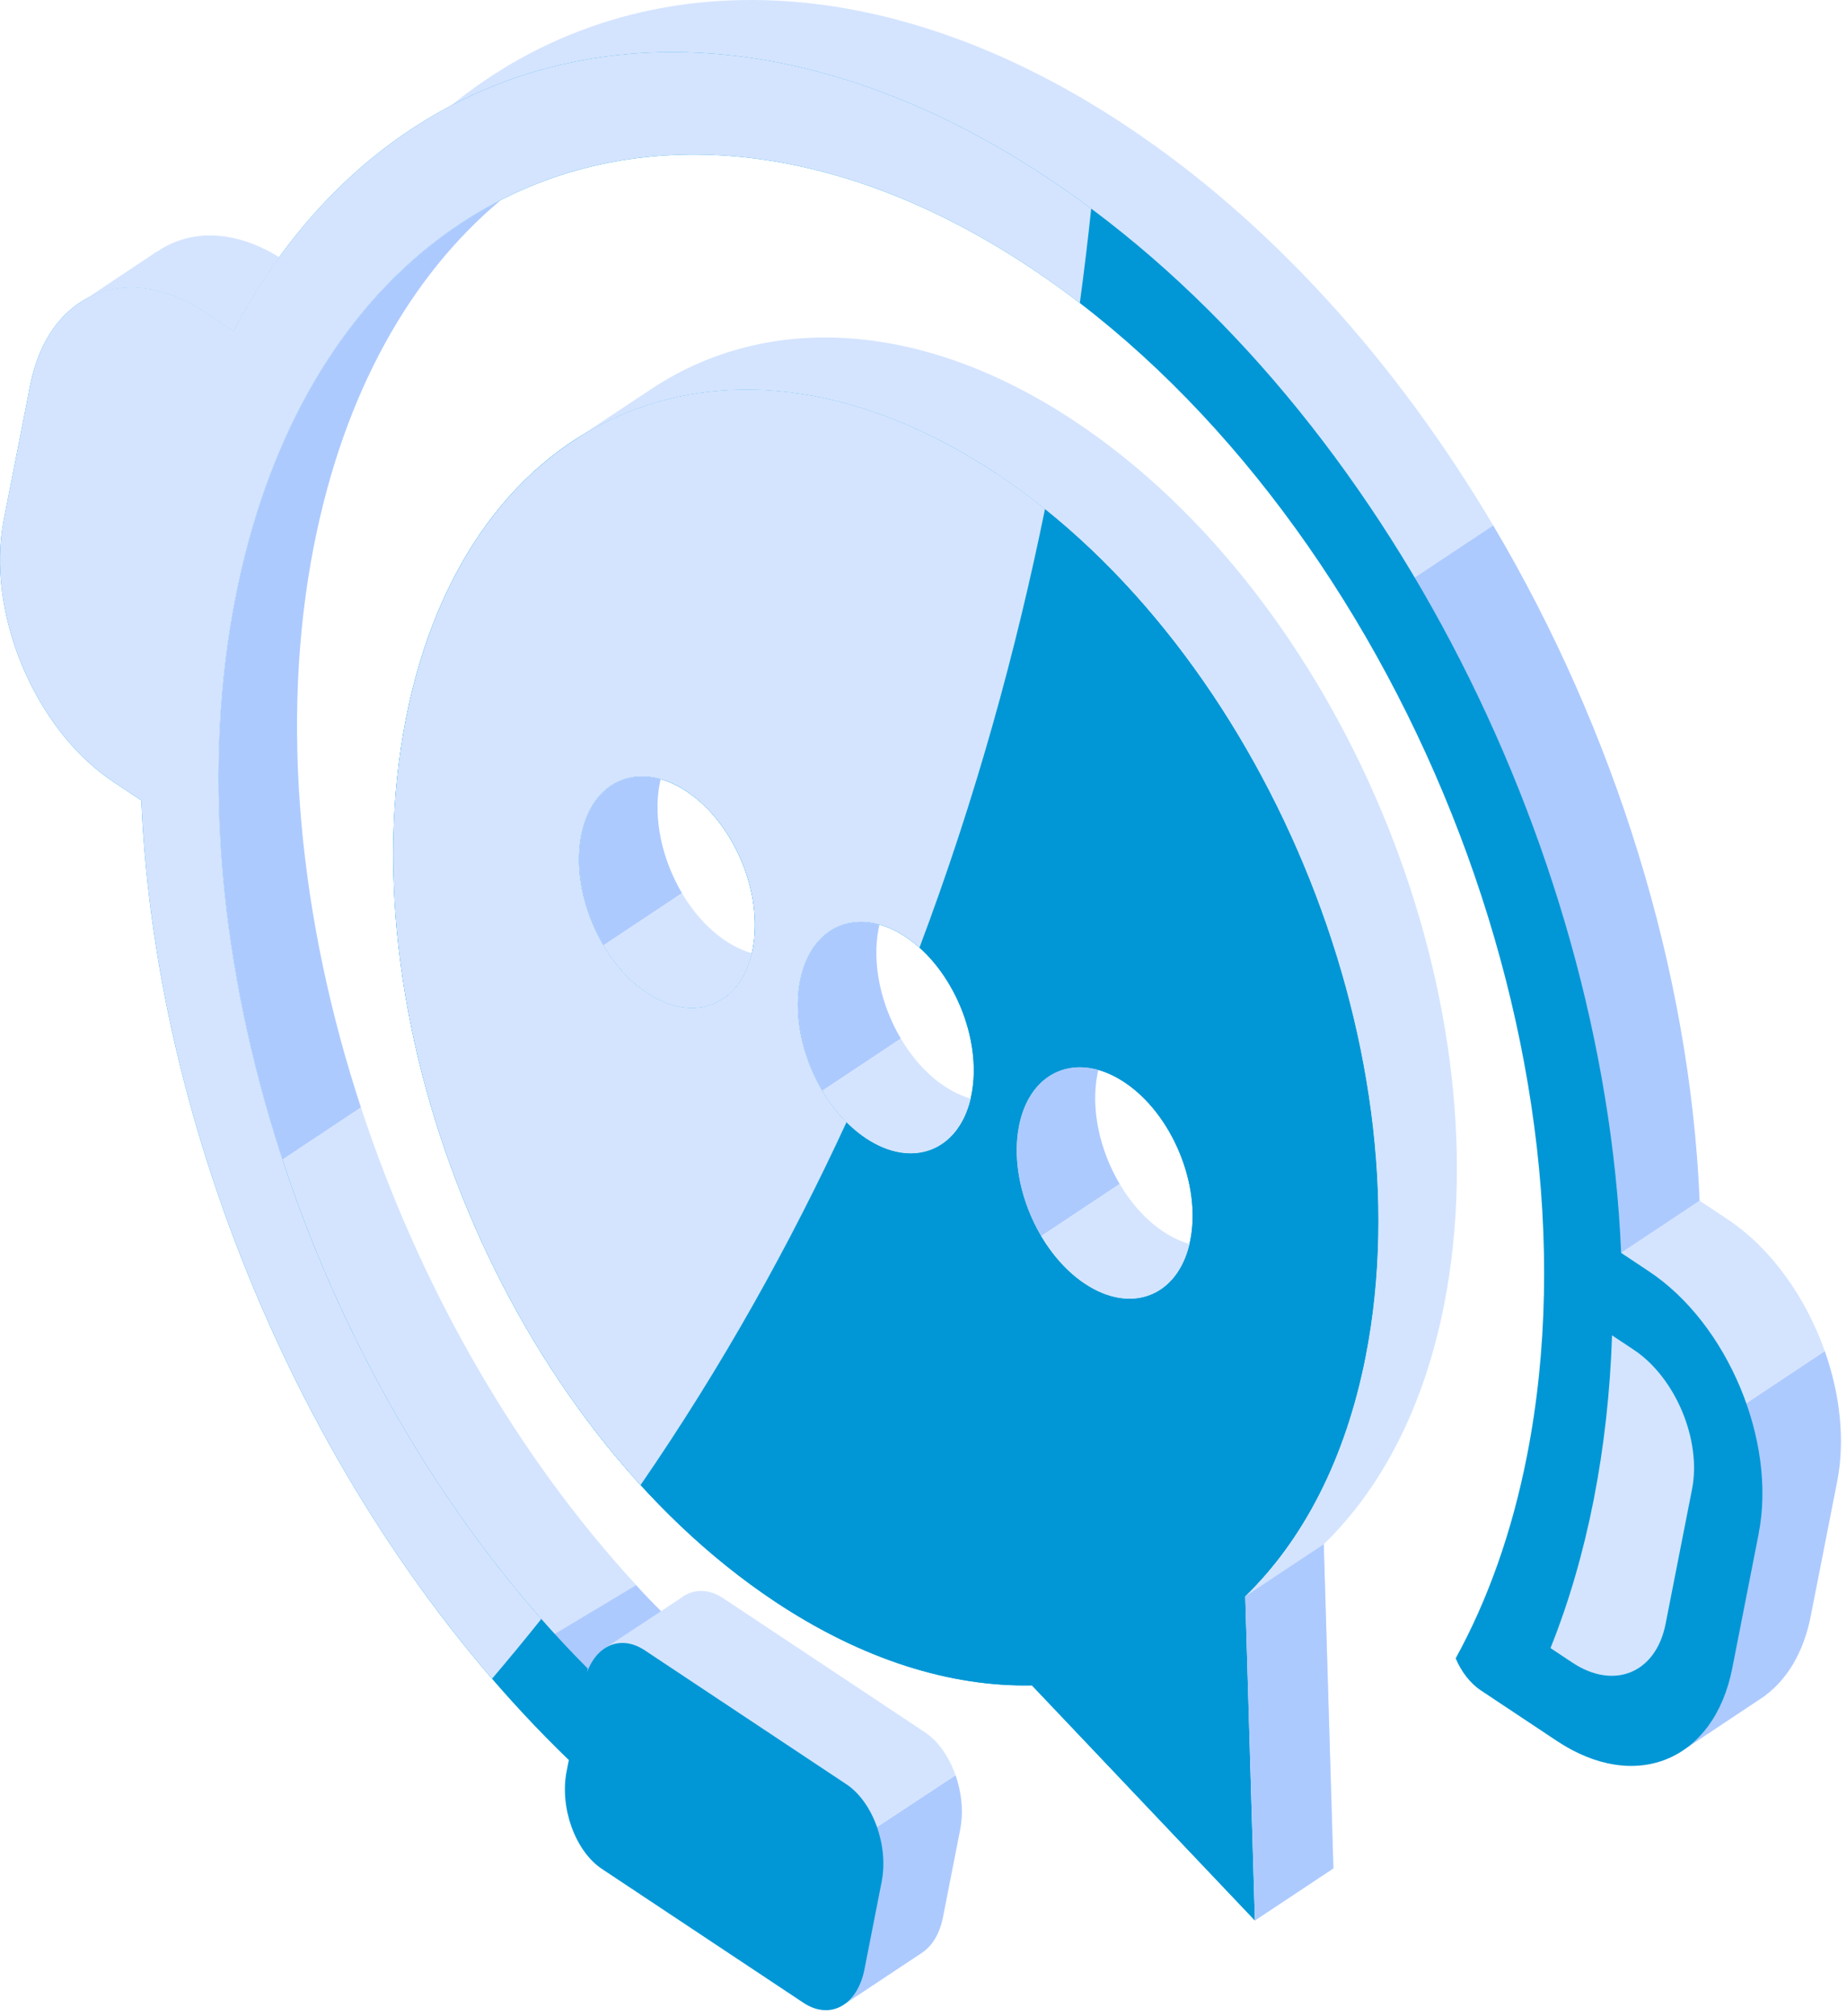
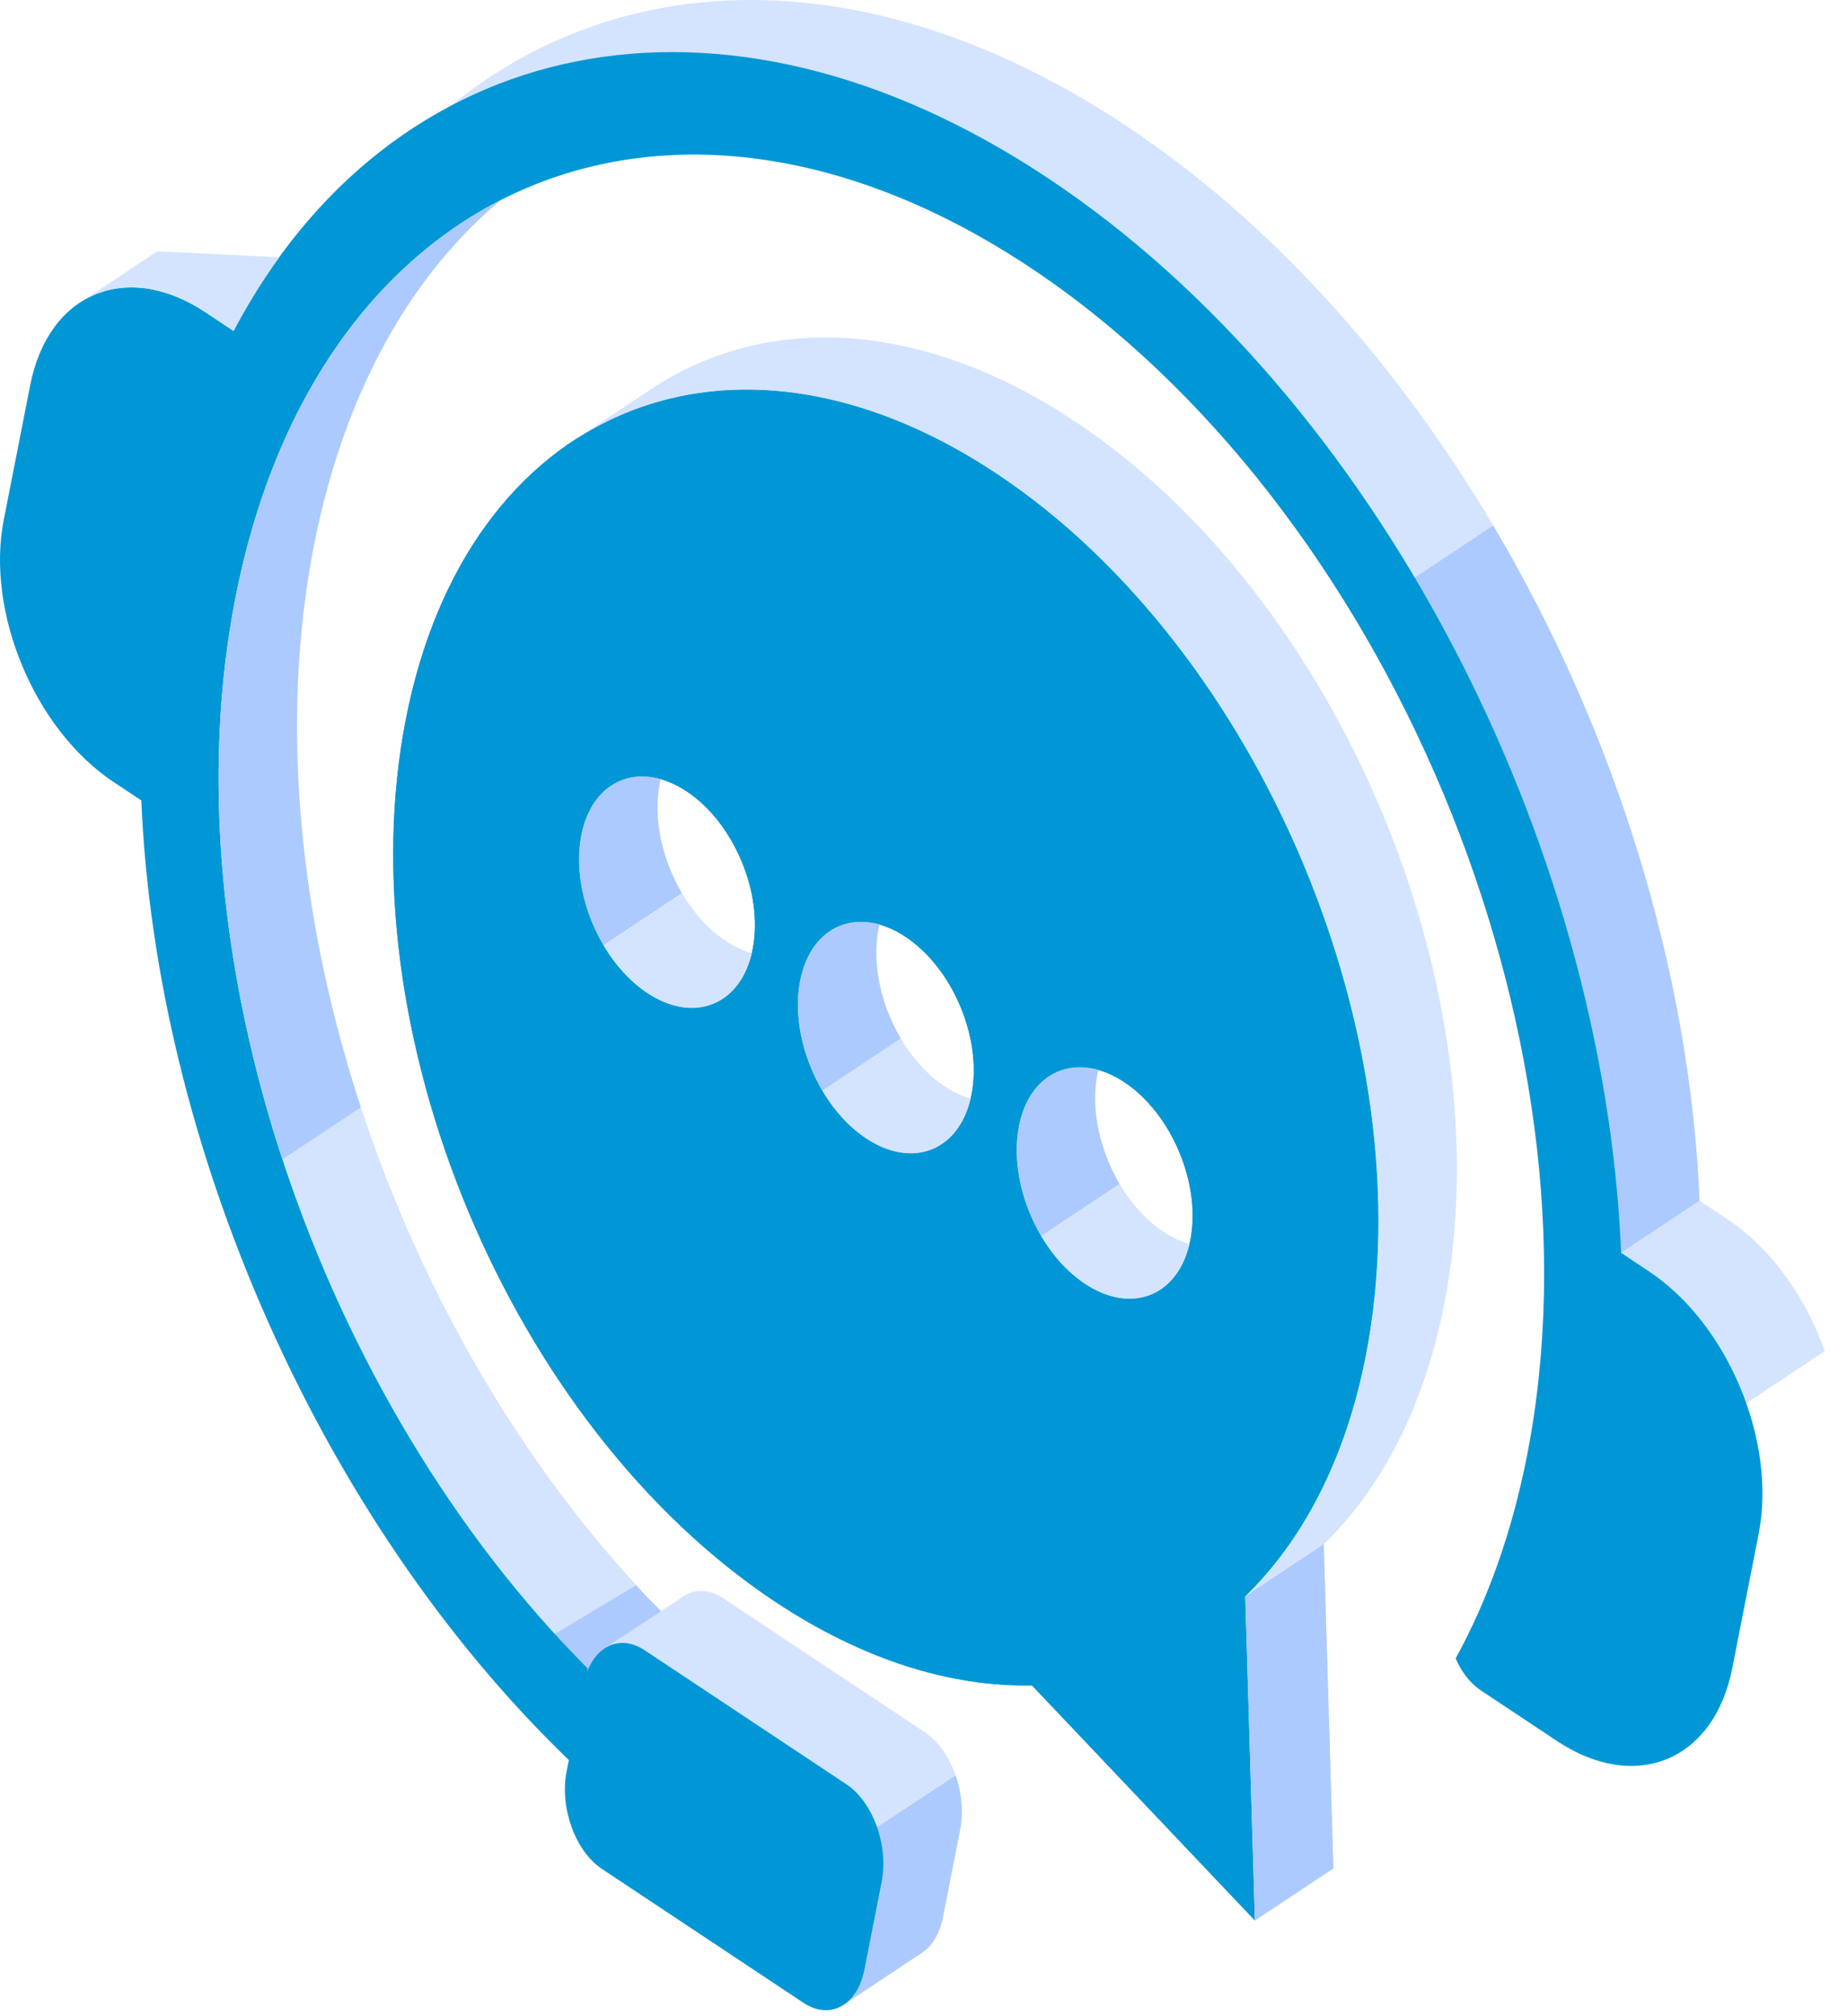
<svg xmlns="http://www.w3.org/2000/svg" width="229" height="250" viewBox="0 0 229 250" fill="none">
  <path d="M147.506 192.978L59.042 134.194C57.248 133.001 55.795 129.806 55.795 127.053C55.795 124.301 57.248 123.038 59.042 124.228L147.506 183.012C149.299 184.205 150.753 187.4 150.753 190.152C150.753 192.905 149.299 194.167 147.506 192.978Z" fill="#D4E4FF" />
  <path d="M105.459 239.295L104.769 248.471L114.351 242.114H114.341C115.562 241.301 116.507 239.8 116.914 237.732L119.048 226.862C119.477 224.673 119.226 222.265 118.475 220.117L97.452 233.97L105.459 239.292V239.295Z" fill="#ADCAFF" />
-   <path d="M226.242 167.526L195.16 188.18C193.732 192.107 192.075 195.778 190.211 199.171C190.892 200.785 191.983 202.249 193.35 203.157L199.303 207.113L202.766 209.415C205.059 210.938 207.346 211.86 209.54 212.259L208.91 216.878L217.866 210.92C217.897 210.901 217.926 210.876 217.958 210.857L218.883 210.243L218.858 210.235C221.586 208.208 223.625 204.877 224.506 200.386L227.784 183.689C228.786 178.583 228.134 172.87 226.245 167.526H226.242Z" fill="#ADCAFF" />
  <path d="M214.199 151.195L210.733 148.889C210.733 148.889 210.733 148.889 210.733 148.886L198.868 156.769L200.967 158.695C200.664 163.91 200.041 169.042 199.058 174.041C198.069 179.077 196.759 183.791 195.163 188.183L226.245 167.53C223.889 160.872 219.611 154.793 214.202 151.195H214.199Z" fill="#D4E4FF" />
  <path d="M118.472 220.121L97.451 233.974L84.365 225.281C81.061 223.089 79.102 217.676 79.983 213.196L80.26 211.78C79.21 210.769 78.174 209.734 77.15 208.683L76.44 213.276L62.985 202.651L37.249 164.119L31.868 145.888L44.754 137.327C51.734 158.588 63.014 178.751 77.315 194.815C78.832 196.521 80.38 198.179 81.961 199.786L84.403 198.161C84.604 198.003 84.814 197.86 85.036 197.743H85.043C86.4 197.011 88.057 197.106 89.689 198.19L114.662 214.784C116.351 215.908 117.686 217.877 118.472 220.128V220.121Z" fill="#D4E4FF" />
  <path d="M81.961 199.782L74.971 204.39L73.785 208.947L68.111 205.265L67.383 203.442L78.863 196.562C80.38 198.267 80.377 198.176 81.957 199.782H81.961Z" fill="#ADCAFF" />
  <path d="M139.658 15.62C106.931 -6.124 74.183 -4.422 52.504 16.103L68.106 20.466C84.76 10.134 106.334 9.852 128.515 21.429L126.057 21.656L148.435 44.944L170.362 74.968L185.136 65.151C173.205 45.017 157.663 27.588 139.661 15.624L139.658 15.62Z" fill="#D4E4FF" />
  <path d="M185.133 65.147L170.358 74.964L172.629 78.075L190.466 116.37L195.786 153.943L198.865 156.769L210.729 148.885C209.531 120.377 200.219 90.603 185.133 65.147Z" fill="#ADCAFF" />
  <path d="M218.054 190.152L214.775 206.849C212.523 218.316 202.789 222.357 193.036 215.875L189.573 213.573L183.619 209.616C182.252 208.708 181.161 207.248 180.481 205.63C184.43 198.446 187.452 190.042 189.325 180.5C199.533 128.521 171.964 62.563 127.745 33.184C83.526 3.801 39.405 22.12 29.197 74.1C20.481 118.489 39.657 173.609 72.879 206.9L72.787 207.35C74.046 203.936 77.032 202.699 79.955 204.642L104.931 221.237C108.232 223.429 110.194 228.842 109.313 233.322L107.18 244.192C106.299 248.672 102.909 250.528 99.608 248.335L74.631 231.741C71.33 229.549 69.368 224.135 70.249 219.655L70.526 218.239C39.819 188.648 19.329 142.26 17.52 99.251L14.054 96.946C4.3 90.464 -1.783 75.915 0.468 64.448L3.747 47.751C5.999 36.284 15.733 32.243 25.486 38.725L28.952 41.031C48.342 4.285 89.155 -5.008 129.92 22.083C170.686 49.171 198.849 104.295 200.996 155.352L204.462 157.658C214.215 164.14 220.299 178.689 218.047 190.156L218.054 190.152ZM169.325 168.192C166.813 180.984 161.524 191.012 154.394 197.941L155.59 238.131L127.946 208.983C117.951 209.184 107.03 205.864 96.094 198.599C63.234 176.764 42.748 127.752 50.332 89.128C57.917 50.5 90.704 36.888 123.563 58.724C156.423 80.56 176.91 129.571 169.325 168.195V168.192ZM93.321 117.687C94.675 110.788 91.015 102.033 85.148 98.135C79.281 94.237 73.423 96.667 72.068 103.567C70.713 110.466 74.374 119.217 80.241 123.118C86.108 127.016 91.966 124.586 93.321 117.691V117.687ZM120.453 135.716C121.808 128.817 118.151 120.062 112.28 116.164C106.413 112.266 100.555 114.697 99.201 121.596C97.846 128.495 101.506 137.246 107.374 141.148C113.241 145.046 119.099 142.615 120.453 135.72V135.716ZM147.589 153.746C148.944 146.846 145.283 138.092 139.416 134.194C133.549 130.296 127.691 132.726 126.336 139.625C124.982 146.524 128.642 155.276 134.509 159.177C140.377 163.075 146.234 160.645 147.589 153.746Z" fill="#0197D6" />
-   <path d="M192.237 204.36C194.514 198.673 196.304 192.524 197.589 185.991C198.88 179.41 199.637 172.58 199.869 165.579L202.56 167.365C207.74 170.809 210.984 178.564 209.788 184.655L206.509 201.352C205.314 207.442 200.124 209.598 194.943 206.154L192.24 204.357L192.237 204.36ZM15.964 87.232C10.784 83.788 7.54 76.032 8.736 69.942L12.015 53.245C13.21 47.155 18.4 44.999 23.581 48.443L26.287 50.24C24.039 55.851 22.232 61.981 20.932 68.61C19.637 75.194 18.912 82.046 18.722 89.066L15.961 87.232H15.964Z" fill="#D4E4FF" />
  <path d="M38.928 67.64C42.664 48.619 50.945 34.117 62.104 24.803C46.057 32.994 33.948 49.892 29.197 74.096C24.891 96.016 27.393 120.549 35.023 143.783L44.75 137.319C37.121 114.089 34.622 89.556 38.925 67.64H38.928Z" fill="#ADCAFF" />
-   <path d="M25.489 38.727L28.956 41.032C30.679 37.768 32.575 34.722 34.622 31.897C29.057 28.442 23.559 28.409 19.495 31.194L19.501 31.158L10.524 37.145H10.53C14.658 34.781 20.07 35.129 25.492 38.73L25.489 38.727Z" fill="#D4E4FF" />
+   <path d="M25.489 38.727L28.956 41.032C30.679 37.768 32.575 34.722 34.622 31.897L19.501 31.158L10.524 37.145H10.53C14.658 34.781 20.07 35.129 25.492 38.73L25.489 38.727Z" fill="#D4E4FF" />
  <path d="M123.563 58.717C90.703 36.882 57.916 50.497 50.332 89.121C42.747 127.749 63.234 176.761 96.094 198.593C107.03 205.858 117.95 209.178 127.945 208.976L155.59 238.125L154.394 197.934C161.524 191.009 166.812 180.977 169.325 168.185C176.909 129.557 156.423 80.546 123.563 58.71V58.717ZM80.244 123.119C74.377 119.221 70.716 110.466 72.071 103.567C73.426 96.668 79.28 94.238 85.151 98.136C91.018 102.034 94.678 110.789 93.324 117.688C91.969 124.587 86.114 127.017 80.244 123.119ZM107.376 141.149C101.509 137.251 97.849 128.496 99.204 121.597C100.558 114.697 106.413 112.267 112.283 116.165C118.151 120.063 121.811 128.818 120.456 135.717C119.101 142.616 113.247 145.046 107.376 141.149ZM134.509 159.178C128.642 155.28 124.981 146.525 126.336 139.626C127.691 132.727 133.545 130.297 139.416 134.194C145.283 138.092 148.943 146.847 147.589 153.746C146.234 160.645 140.379 163.076 134.509 159.178Z" fill="#0197D6" />
  <path d="M133.294 52.258C113.842 39.334 94.418 38.833 80.228 48.59V48.583L71.282 54.52H71.289C85.402 45.318 104.47 46.036 123.563 58.721C156.423 80.557 176.909 129.569 169.325 168.197C166.812 180.989 161.524 191.017 154.394 197.945L155.59 238.136L165.321 231.676L164.125 191.485C171.255 184.557 176.544 174.529 179.056 161.737C186.64 123.109 166.154 74.097 133.294 52.261V52.258Z" fill="#D4E4FF" />
  <path d="M154.394 197.941L164.125 191.481L165.321 231.672L155.59 238.132L154.394 197.941Z" fill="#ADCAFF" />
  <path d="M108.934 115.137C108.966 114.969 109.007 114.804 109.045 114.639C104.396 113.325 100.306 115.979 99.203 121.597C98.344 125.971 99.502 131.091 101.963 135.249L111.691 128.785C109.233 124.631 108.075 119.514 108.934 115.141V115.137Z" fill="#ADCAFF" />
  <path d="M111.691 128.785L101.963 135.249C103.382 137.646 105.229 139.721 107.376 141.149C113.1 144.952 118.808 142.73 120.344 136.219C119.285 135.919 118.195 135.413 117.107 134.692C114.96 133.265 113.11 131.186 111.691 128.789V128.785Z" fill="#D4E4FF" />
  <path d="M81.802 97.107C81.834 96.939 81.875 96.774 81.913 96.609C77.264 95.295 73.174 97.949 72.071 103.567C71.212 107.941 72.37 113.061 74.831 117.219L84.559 110.755C82.101 106.601 80.943 101.485 81.802 97.111V97.107Z" fill="#ADCAFF" />
  <path d="M84.556 110.755L74.828 117.219C76.247 119.616 78.094 121.692 80.241 123.119C85.965 126.922 91.673 124.7 93.209 118.189C92.15 117.889 91.06 117.384 89.972 116.663C87.825 115.235 85.975 113.156 84.556 110.759V110.755Z" fill="#D4E4FF" />
  <path d="M136.067 133.166C136.099 132.997 136.14 132.833 136.178 132.668C131.529 131.354 127.439 134.008 126.336 139.626C125.477 143.999 126.635 149.12 129.096 153.278L138.824 146.814C136.366 142.66 135.208 137.543 136.067 133.169V133.166Z" fill="#ADCAFF" />
  <path d="M138.824 146.813L129.096 153.277C130.514 155.674 132.362 157.75 134.508 159.177C140.233 162.98 145.941 160.758 147.477 154.247C146.418 153.947 145.327 153.442 144.24 152.721C142.093 151.293 140.242 149.214 138.824 146.817V146.813Z" fill="#D4E4FF" />
-   <path style="mix-blend-mode:soft-light" d="M135.295 25.864C134.887 29.692 134.42 33.601 133.883 37.572C131.876 36.031 129.828 34.564 127.745 33.18C83.526 3.798 39.405 22.116 29.197 74.096C20.996 115.849 37.478 167.097 67.117 200.744C65.135 203.229 63.097 205.7 61.008 208.152C35.64 178.725 19.138 137.638 17.523 99.248L14.057 96.942C4.303 90.46 -1.78 75.911 0.471 64.444L3.75 47.747C6.001 36.28 15.736 32.24 25.489 38.721L28.955 41.027C48.344 4.281 89.158 -5.012 129.923 22.079C131.739 23.287 133.53 24.55 135.295 25.864ZM123.563 58.716C125.611 60.078 127.615 61.545 129.564 63.112C125.999 80.622 120.978 98.969 114.001 117.504C113.45 117.013 112.878 116.563 112.28 116.168C106.413 112.27 100.555 114.7 99.201 121.599C98.043 127.492 100.546 134.732 104.953 139.149C97.963 154.305 89.543 169.421 79.42 184.142C56.686 159.206 44.128 120.699 50.329 89.127C57.913 50.499 90.7 36.888 123.56 58.724L123.563 58.716ZM85.148 98.135C79.28 94.237 73.423 96.667 72.068 103.566C70.713 110.465 74.374 119.217 80.241 123.118C86.108 127.016 91.966 124.586 93.32 117.687C94.675 110.788 91.015 102.033 85.148 98.135Z" fill="#D4E4FF" />
</svg>